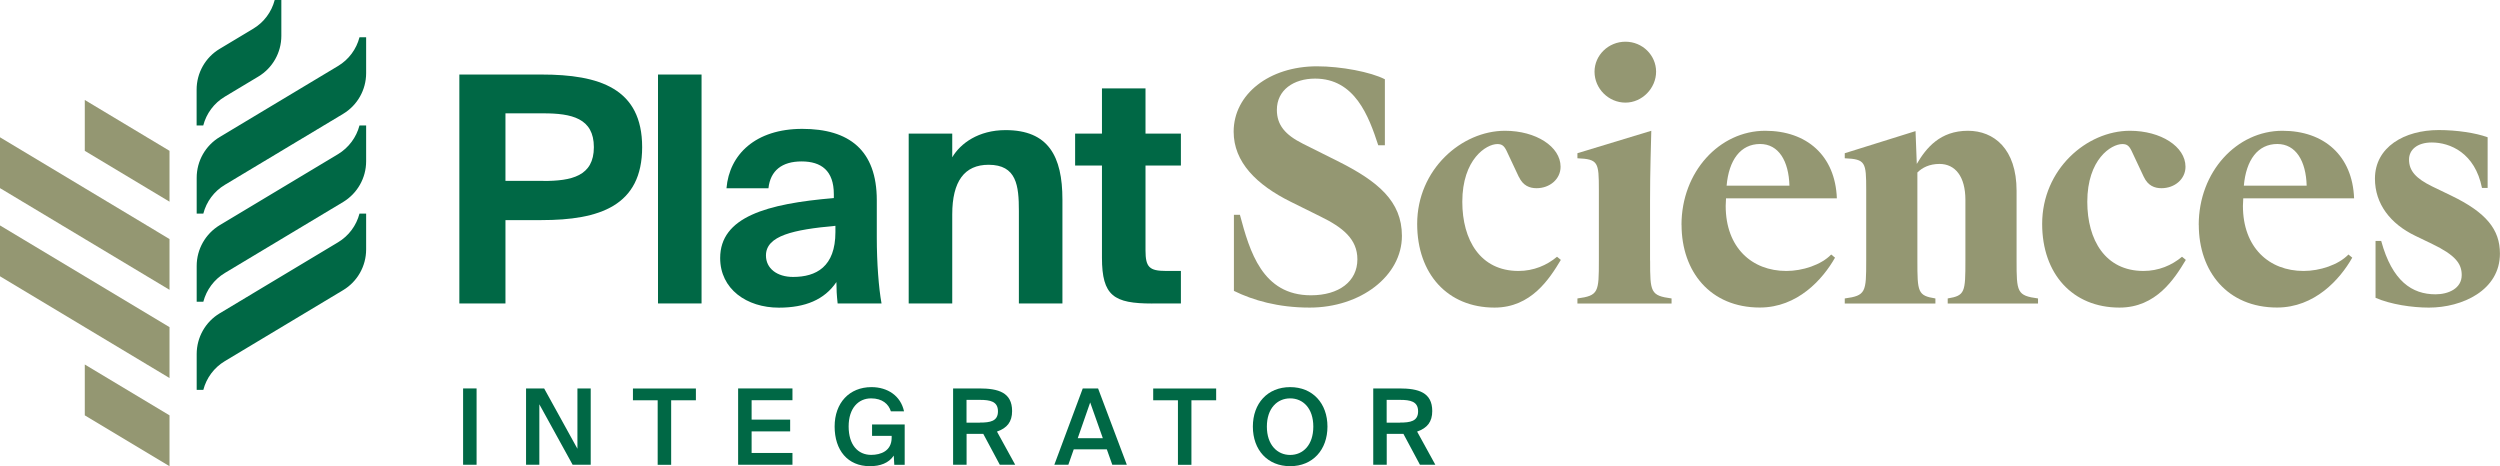
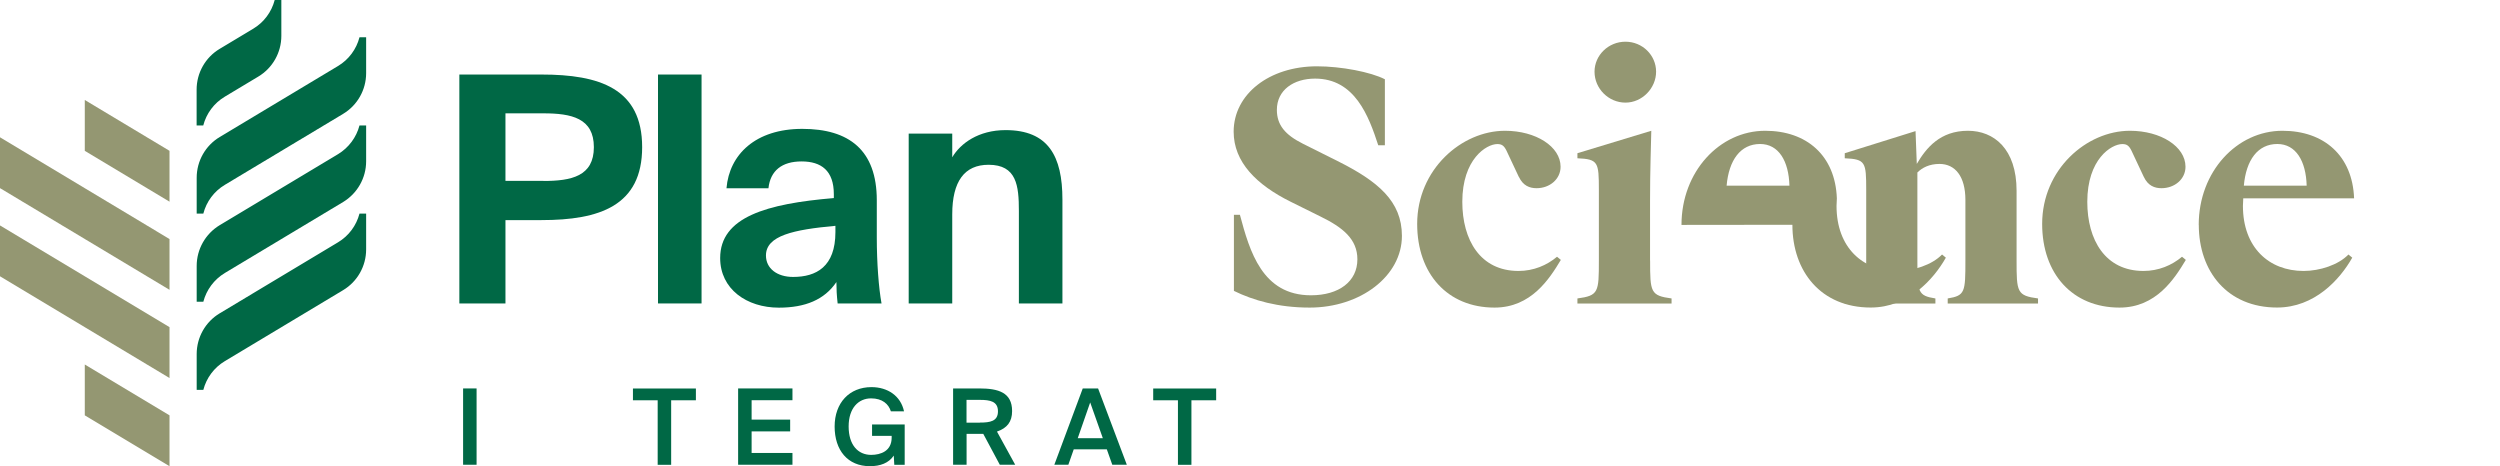
<svg xmlns="http://www.w3.org/2000/svg" id="Calque_1" viewBox="0 0 380.05 70.87">
  <defs>
    <style>.cls-1{fill:#949772;}.cls-2{fill:#006845;}</style>
  </defs>
  <path class="cls-2" d="M69.83,11.33h12.48c8.83,0,15.31,2.11,15.31,11.04s-6.48,11.09-15.31,11.09h-5.47v12.67h-7.01V11.33ZM82.6,27.51c4.27,0,7.68-.72,7.68-5.14s-3.41-5.14-7.68-5.14h-5.76v10.27h5.76Z" />
  <path class="cls-2" d="M100.03,11.33h6.62v34.8h-6.62V11.33Z" />
  <path class="cls-2" d="M127.34,46.14c-.14-1.2-.19-2.26-.19-3.26-1.82,2.69-4.75,3.89-8.74,3.89-4.9,0-8.93-2.83-8.93-7.54,0-6.24,7.06-8.26,17.28-9.12v-.58c0-3.6-1.92-4.99-4.9-4.99s-4.75,1.39-5.04,4.08h-6.38c.43-5.14,4.42-9.03,11.52-9.03s11.33,3.22,11.33,10.85v5.66c0,3.84.29,7.68.72,10.03h-6.67ZM127,34.33c-6.38.58-10.56,1.49-10.56,4.51,0,1.97,1.68,3.26,4.13,3.26,3.5,0,6.43-1.54,6.43-6.82v-.96Z" />
  <path class="cls-2" d="M138.14,20.31h6.62v3.6c1.25-2.11,3.98-4.13,8.11-4.13,6.48,0,8.64,3.94,8.64,10.56v15.79h-6.62v-14.07c0-3.84-.34-7.01-4.61-7.01-3.65,0-5.52,2.5-5.52,7.54v13.54h-6.62v-25.83Z" />
-   <path class="cls-2" d="M175.15,46.14c-5.81,0-7.63-1.15-7.63-6.96v-14.02h-4.08v-4.85h4.08v-6.87h6.62v6.87h5.38v4.85h-5.38v12.91c0,2.54.58,3.12,3.12,3.12h2.26v4.94h-4.37Z" />
  <path class="cls-1" d="M187.58,44.22v-11.57h.91c1.49,5.57,3.41,12.24,10.8,12.24,4.27,0,7.06-2.11,7.06-5.47,0-3.07-2.21-4.85-5.66-6.53l-4.46-2.21c-5.23-2.59-8.69-6.05-8.69-10.66,0-5.71,5.42-9.94,12.67-9.94,3.65,0,8.16.86,10.32,1.97v10.03h-1.01c-1.44-4.42-3.55-10.13-9.6-10.13-3.26,0-5.81,1.73-5.81,4.75,0,2.3,1.25,3.79,3.94,5.14l5.28,2.64c6.14,3.07,9.79,6.1,9.79,11.38,0,6.1-6.29,10.9-14.02,10.9-4.8,0-8.59-1.1-11.52-2.54Z" />
  <path class="cls-1" d="M230.89,26.89l-1.87-3.98c-.38-.77-.72-1.01-1.39-1.01-1.68,0-5.33,2.3-5.33,8.78,0,5.81,2.74,10.51,8.54,10.51,2.3,0,4.32-.86,5.86-2.16l.58.48c-1.73,2.88-4.51,7.25-10.08,7.25-7.15,0-11.76-5.14-11.76-12.72,0-8.3,6.77-14.16,13.35-14.16,4.7,0,8.45,2.4,8.45,5.47,0,1.87-1.63,3.26-3.65,3.26-1.06,0-2.06-.38-2.69-1.73Z" />
  <path class="cls-1" d="M250.85,39.61c0,4.8.05,5.33,3.26,5.76v.77h-14.31v-.77c3.22-.43,3.26-.96,3.26-5.76v-10.75c0-4.22-.1-4.66-3.26-4.8v-.77l11.23-3.41c-.05,2.5-.19,5.95-.19,10.75v8.98ZM242.4,10.9c0-2.5,2.11-4.56,4.7-4.56s4.66,2.06,4.66,4.56-2.11,4.7-4.66,4.7-4.7-2.11-4.7-4.7Z" />
-   <path class="cls-1" d="M255.62,34.19c0-8.11,5.81-14.31,12.72-14.31,6.34,0,10.66,3.79,10.9,10.27h-16.85c0,.38-.05.77-.05,1.15,0,6.34,3.98,9.89,9.22,9.89,2.45,0,5.28-.91,6.82-2.5l.58.48c-1.87,3.31-5.71,7.58-11.43,7.58-7.54,0-11.9-5.47-11.9-12.58ZM262.48,28.23h9.55c-.1-3.74-1.63-6.34-4.46-6.34-2.98,0-4.75,2.45-5.09,6.34Z" />
+   <path class="cls-1" d="M255.62,34.19c0-8.11,5.81-14.31,12.72-14.31,6.34,0,10.66,3.79,10.9,10.27c0,.38-.05.77-.05,1.15,0,6.34,3.98,9.89,9.22,9.89,2.45,0,5.28-.91,6.82-2.5l.58.48c-1.87,3.31-5.71,7.58-11.43,7.58-7.54,0-11.9-5.47-11.9-12.58ZM262.48,28.23h9.55c-.1-3.74-1.63-6.34-4.46-6.34-2.98,0-4.75,2.45-5.09,6.34Z" />
  <path class="cls-1" d="M280.45,23.29l10.75-3.36.19,4.99c1.44-2.45,3.55-5.04,7.78-5.04,3.94,0,7.39,2.74,7.39,9.12v10.61c0,4.8.05,5.33,3.26,5.76v.77h-13.73v-.77c2.64-.43,2.69-.96,2.69-5.76v-9.22c0-3.55-1.54-5.47-3.94-5.47-1.54,0-2.64.58-3.36,1.3v13.39c0,4.8.05,5.33,2.74,5.76v.77h-13.78v-.77c3.22-.43,3.26-.96,3.26-5.76v-10.75c0-4.22-.1-4.66-3.26-4.8v-.77Z" />
  <path class="cls-1" d="M325.9,26.89l-1.87-3.98c-.38-.77-.72-1.01-1.39-1.01-1.68,0-5.33,2.3-5.33,8.78,0,5.81,2.74,10.51,8.54,10.51,2.3,0,4.32-.86,5.86-2.16l.58.48c-1.73,2.88-4.51,7.25-10.08,7.25-7.15,0-11.76-5.14-11.76-12.72,0-8.3,6.77-14.16,13.34-14.16,4.7,0,8.45,2.4,8.45,5.47,0,1.87-1.63,3.26-3.65,3.26-1.06,0-2.06-.38-2.69-1.73Z" />
  <path class="cls-1" d="M334.25,34.19c0-8.11,5.81-14.31,12.72-14.31,6.34,0,10.66,3.79,10.9,10.27h-16.85c0,.38-.05.77-.05,1.15,0,6.34,3.98,9.89,9.22,9.89,2.45,0,5.28-.91,6.82-2.5l.58.48c-1.87,3.31-5.71,7.58-11.43,7.58-7.54,0-11.9-5.47-11.9-12.58ZM341.11,28.23h9.55c-.1-3.74-1.63-6.34-4.46-6.34-2.98,0-4.75,2.45-5.09,6.34Z" />
-   <path class="cls-1" d="M378.17,20.89v7.68h-.86c-1.06-5.33-4.85-6.91-7.63-6.91-2.26,0-3.46,1.15-3.46,2.59,0,1.73,1.06,2.88,3.5,4.08l2.88,1.39c5.38,2.59,7.44,5.18,7.44,8.83,0,5.57-5.71,8.21-10.8,8.21-2.54,0-5.81-.48-8.11-1.49v-8.64h.86c1.68,6.14,4.71,8.11,8.26,8.11,1.92,0,3.98-.86,3.98-2.93,0-1.73-.96-3.02-4.46-4.71l-2.59-1.25c-3.79-1.82-6.14-4.85-6.14-8.69,0-4.8,4.46-7.39,9.7-7.39,2.74,0,5.62.43,7.44,1.1Z" />
  <path class="cls-2" d="M70.4,59.05h2.05v11.6h-2.05v-11.6Z" />
-   <path class="cls-2" d="M79.97,59.05h2.75l5.06,9.17v-9.17h2.02v11.6h-2.75l-5.06-9.19v9.19h-2.02v-11.6Z" />
  <path class="cls-2" d="M99.98,60.85h-3.76v-1.79h9.57v1.79h-3.76v9.81h-2.05v-9.81Z" />
  <path class="cls-2" d="M112.21,59.05h8.26v1.79h-6.21v2.95h5.86v1.79h-5.86v3.28h6.21v1.79h-8.26v-11.6Z" />
  <path class="cls-2" d="M135.86,69.27c-.75,1.12-2.03,1.6-3.62,1.6-3.38,0-5.36-2.43-5.36-6.03s2.24-5.99,5.6-5.99c2.46,0,4.45,1.33,4.95,3.68h-2c-.34-1.1-1.29-1.97-3.01-1.97-1.91,0-3.41,1.47-3.41,4.27s1.41,4.32,3.43,4.32c1.44,0,3.11-.58,3.11-2.62v-.27h-2.98v-1.73h4.96v6.13h-1.58l-.08-1.39Z" />
  <path class="cls-2" d="M144.88,59.05h3.99c2.9,0,4.99.61,4.99,3.44,0,1.63-.75,2.58-2.3,3.12l2.77,5.04h-2.34l-2.51-4.69h-2.54v4.69h-2.05v-11.6ZM148.96,64.24c1.55,0,2.75-.19,2.75-1.71s-1.2-1.74-2.75-1.74h-2.03v3.46h2.03Z" />
  <path class="cls-2" d="M164.61,59.05h2.32l4.37,11.6h-2.21l-.83-2.34h-5.03l-.82,2.34h-2.13l4.32-11.6ZM167.65,66.61l-1.92-5.43-1.89,5.43h3.81Z" />
  <path class="cls-2" d="M179.07,60.85h-3.76v-1.79h9.57v1.79h-3.76v9.81h-2.05v-9.81Z" />
-   <path class="cls-2" d="M190.46,64.85c0-3.54,2.24-6,5.67-6s5.67,2.47,5.67,6-2.24,6.02-5.67,6.02-5.67-2.46-5.67-6.02ZM199.65,64.85c0-2.79-1.57-4.29-3.52-4.29s-3.54,1.5-3.54,4.29,1.59,4.31,3.54,4.31,3.52-1.5,3.52-4.31Z" />
-   <path class="cls-2" d="M208.75,59.05h3.99c2.9,0,4.99.61,4.99,3.44,0,1.63-.75,2.58-2.3,3.12l2.77,5.04h-2.34l-2.51-4.69h-2.54v4.69h-2.05v-11.6ZM212.83,64.24c1.55,0,2.75-.19,2.75-1.71s-1.2-1.74-2.75-1.74h-2.03v3.46h2.03Z" />
  <path class="cls-2" d="M55.66,19.07v5.45c0,2.53-1.33,4.88-3.5,6.19l-17.98,10.79h0c-1.64.99-2.8,2.57-3.27,4.37h-1.01v-5.45c0-2.53,1.33-4.88,3.5-6.19l17.98-10.79h0c1.64-.99,2.8-2.57,3.27-4.37h1.01ZM54.65,5.67c-.47,1.81-1.63,3.39-3.27,4.37h0s-17.98,10.79-17.98,10.79c-2.17,1.3-3.5,3.65-3.5,6.19v5.45h1.01c.47-1.81,1.63-3.39,3.27-4.37h0s17.98-10.79,17.98-10.79c2.17-1.3,3.5-3.65,3.5-6.19v-5.45h-1.01ZM54.65,32.47c-.47,1.81-1.63,3.39-3.27,4.37h0s-17.98,10.79-17.98,10.79c-2.17,1.3-3.5,3.65-3.5,6.19v5.45h1.01c.47-1.81,1.63-3.39,3.27-4.37h0s17.98-10.79,17.98-10.79c2.17-1.3,3.5-3.65,3.5-6.19v-5.45h-1.01ZM41.76,0c-.47,1.81-1.63,3.39-3.27,4.37l-5.1,3.06c-2.17,1.3-3.5,3.65-3.5,6.19v5.45h1.01c.47-1.81,1.63-3.39,3.27-4.37h0s5.1-3.06,5.1-3.06c2.17-1.3,3.5-3.65,3.5-6.19V0h-1.01Z" />
  <path class="cls-1" d="M25.77,57.47L0,42v-7.73l25.77,15.46v7.73ZM25.77,36.34L0,20.87v7.73l25.77,15.46v-7.73ZM25.77,22.93l-12.88-7.73v7.73l12.88,7.73v-7.73ZM25.77,63.14l-12.88-7.73v7.73l12.88,7.73v-7.73Z" />
</svg>